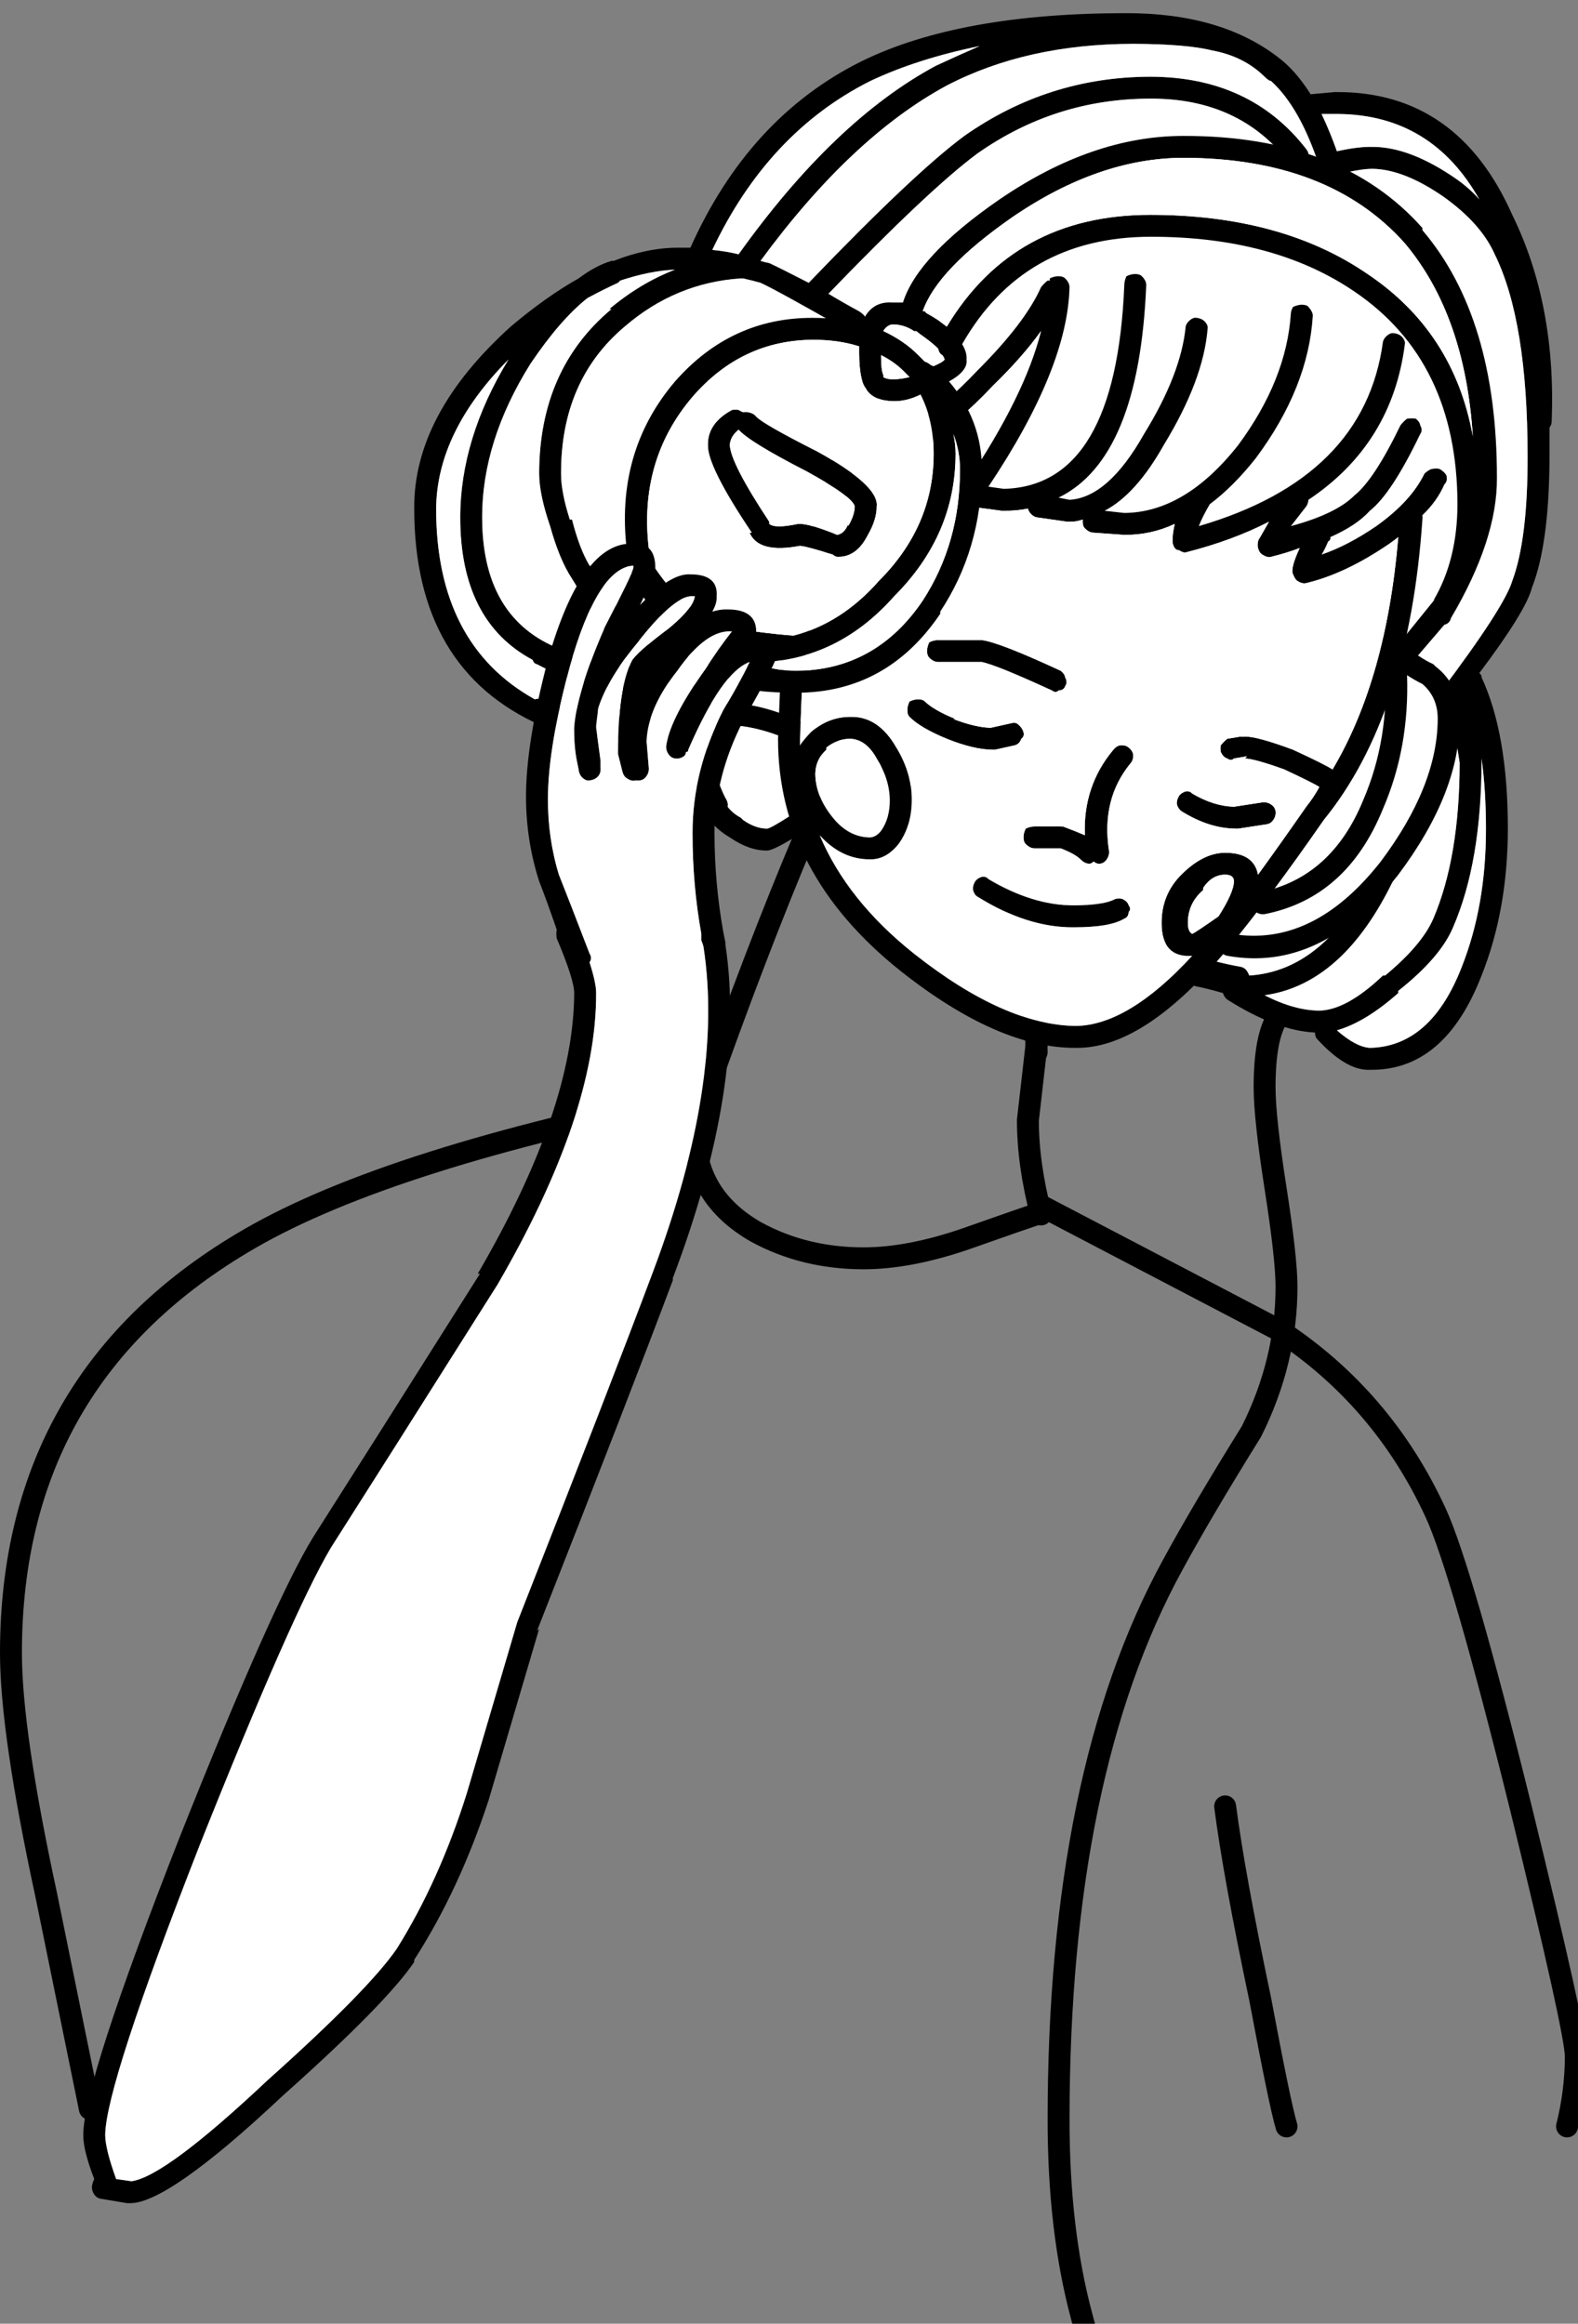
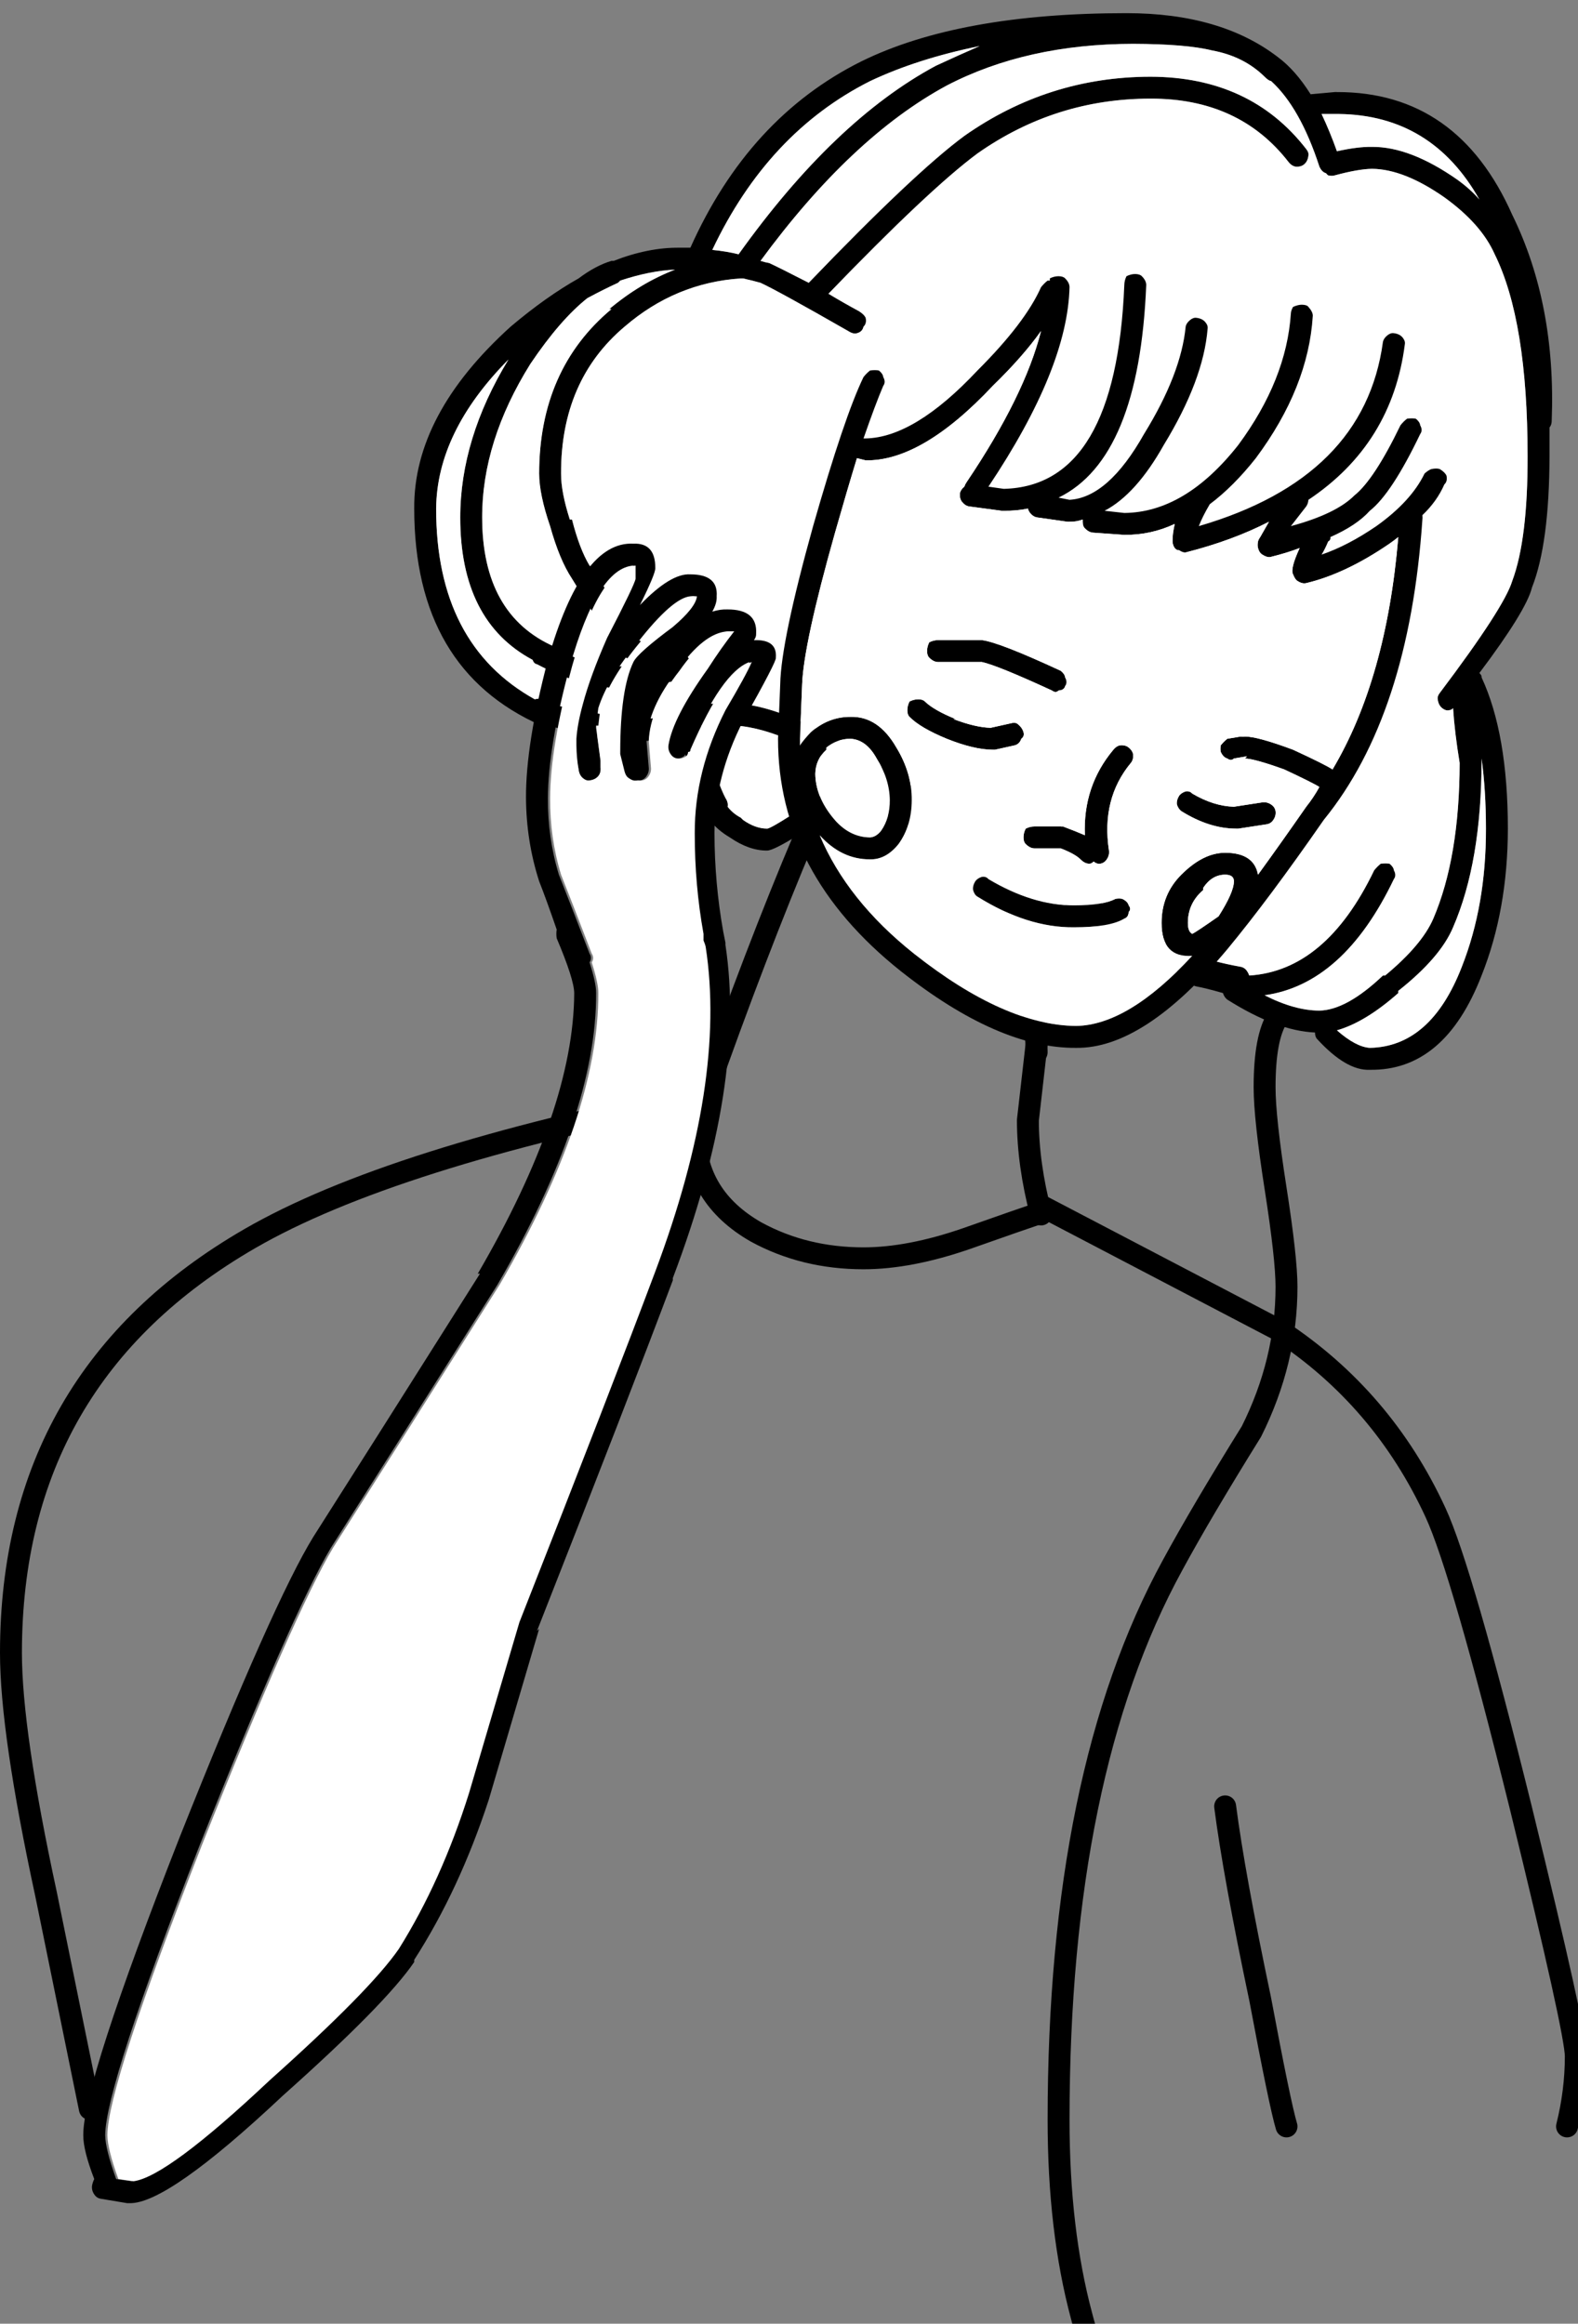
<svg xmlns="http://www.w3.org/2000/svg" xmlns:xlink="http://www.w3.org/1999/xlink" width="36" viewBox="0 0 36 53">
  <rect x="0" y="0" width="36" height="53" fill="#808080" stroke="none" />
  <defs>
    <path id="d" stroke="#000" stroke-width=".5" stroke-linejoin="round" stroke-linecap="round" fill="none" d="M376.3 199.1l-.1.8q0 1.5 1.4 2.3 1.1.6 2.45.6 1.05 0 2.35-.45 1.293-.456 1.725-.6" />
    <path id="i" stroke="#000" stroke-width=".5" stroke-linejoin="round" stroke-linecap="round" fill="none" d="M389.5 197.3q-.3.45-.3 1.6 0 .7.25 2.3.25 1.6.25 2.25 0 1.7-.8 3.3-1.15 1.85-1.8 3.05-2.6 4.75-2.6 12.65 0 2.518.525 4.475.035.137.075.275" />
    <path id="h" stroke="#000" stroke-width=".5" stroke-linejoin="round" stroke-linecap="round" fill="none" d="M378.7 193.2q.55-.65.8-.75.1-.05.7-.05 1.5 0 2.75 2.35 1.05 2 1.05 3.35" />
    <path id="g" stroke="#000" stroke-width=".5" stroke-linejoin="round" stroke-linecap="round" fill="none" d="M388.3 215.3q.2 1.55.8 4.4.45 2.4.6 2.9" />
    <path id="b" stroke="#000" stroke-width=".5" stroke-linejoin="round" stroke-linecap="round" fill="none" d="M362.4 222.2l-1-4.9q-.8-3.7-.8-5.5 0-6.3 5.45-9.45 3.2-1.85 10.25-3.25" />
    <path id="c" stroke="#000" stroke-width=".5" stroke-linejoin="round" stroke-linecap="round" fill="none" d="M378.7 193.2q-1.1 2.6-2.3 6" />
    <path id="f" stroke="#000" stroke-width=".5" stroke-linejoin="round" stroke-linecap="round" fill="none" d="M384.1 201.6l5.45 2.85q2.35 1.55 3.55 4.15.6 1.3 1.95 6.75 1.25 5.1 1.25 5.65 0 .8-.2 1.6" />
    <path id="e" stroke="#000" stroke-width=".5" stroke-linejoin="round" stroke-linecap="round" fill="none" d="M384.1 201.8q-.3-1.15-.3-2.15l.2-1.75" />
    <g id="j">
      <path d="M384.65 180.45q-.046-.049-.15-.05-.101 0-.2.05.004.046 0 .05h-.05q-.076.059-.15.15-.363.816-1.45 1.9-1.433 1.528-2.55 1.55h-.05q.27-.778.45-1.2.064-.085 0-.2-.008-.076-.1-.15-.085-.015-.2 0-.076.058-.15.15-.437.902-1.15 3.4-.731 2.627-.75 3.6l-.05 1.25q-.004 3.067 2.8 5.3 2.231 1.764 4 1.75 1.549.02 3.45-2.25.95-1.148 2.2-2.95 1.946-2.39 2.25-6.85.006-.026 0-.1.333-.316.5-.7.077-.071.05-.2-.032-.075-.15-.15-.071-.027-.2 0-.075.032-.15.1-.306.634-1.1 1.2-.654.447-1.25.65.068-.106.15-.3.063-.035.05-.1.602-.266.9-.6.498-.39 1.15-1.75.064-.085 0-.2-.008-.076-.1-.15-.085-.015-.2 0-.076.058-.15.15-.599 1.24-1.05 1.6-.418.421-1.45.7l.35-.45q.044-.064.05-.15 1.91-1.275 2.2-3.55.013-.072-.05-.15-.068-.084-.2-.1-.072-.013-.15.05-.084.068-.1.15-.42 3.098-4.2 4.2.082-.217.25-.5.54-.404 1.05-1.05 1.2-1.612 1.3-3.25 0-.088-.1-.2-.033-.048-.15-.05-.088 0-.2.05-.048.083-.05.15-.1 1.512-1.2 3-1.211 1.537-2.6 1.55l-.45-.05q.721-.379 1.35-1.5.905-1.481 1-2.65.013-.074-.05-.15-.07-.085-.2-.1-.074-.013-.15.05-.085.07-.1.15-.105 1.081-.95 2.45-.816 1.448-1.7 1.5l-.25-.05q1.839-.895 2-4.85 0-.1-.1-.2-.046-.048-.15-.05-.1 0-.2.05-.048.096-.05.2-.187 4.587-2.75 4.65l-.35-.05q1.807-2.702 1.85-4.55 0-.101-.1-.2m-4.75 4.1l.2.05q1.283.022 2.9-1.7.686-.667 1.1-1.25-.375 1.483-1.7 3.45-.032.046-.05.1-.084.068-.1.15-.013.122.05.2.068.084.15.1l.75.1h.05q.29.004.55-.05.016.058.05.1.068.084.15.1l.7.1h.05q.151.004.3-.05v.05q0 .103.05.15.097.099.2.1l.7.05q.606.005 1.15-.25-.054.237-.05.4.003.082.05.15.048.056.1.05.087.06.15.05 1.068-.271 1.9-.7l-.2.35q-.042.061-.05.1-.018.088 0 .15.03.111.1.15.12.077.2.05.364-.09.65-.2-.22.477-.15.6.048.122.1.15.108.072.2.05.898-.214 1.9-.9.112-.079.2-.15-.272 3.237-1.5 5.3-.161-.109-.9-.45-.821-.306-1.1-.3-.038.006-.1 0l-.3.05q-.076.058-.15.15-.015.085 0 .15.058.126.15.15.085.064.15 0l.3-.05-.05.05q.221.005.9.25.661.309.8.4-.132.24-.3.45-.589.847-1.1 1.55-.092-.5-.75-.5-.5 0-1 .5-.45.45-.45 1.1 0 .8.7.75-1.46 1.582-2.65 1.6-1.631-.014-3.7-1.65-1.523-1.213-2.15-2.7.497.553 1.15.55.364.008.65-.35.298-.412.3-1 .006-.616-.35-1.2-.413-.719-1.05-.7-.5-.001-.9.35-.145.15-.25.3v-.15l.05-1.25q.038-.929.75-3.45.27-.948.5-1.7m-.15 6.4q.363.018.6.45.294.466.3.95.002.412-.2.7-.114.142-.25.15-.485-.004-.85-.45-.392-.48-.4-1 .007-.33.25-.55v-.05q.25-.199.55-.2m8.05 3.45v-.05q.2-.3.5-.3.2 0 .2.15 0 .25-.35.8-.5.35-.6.4-.1-.05-.1-.25 0-.45.35-.75m1.55-1.95q-.091-.063-.2-.05l-.65.1q-.462-.013-.95-.3-.056-.064-.15-.05-.097.03-.15.1-.064.106-.05.2.03.097.1.15.637.398 1.25.4h.05l.65-.1q.096-.016.15-.1.064-.091.05-.2-.016-.096-.1-.15m-6.6 1.65q-.098.03-.15.1-.064.106-.05.2.03.11.1.15 1.138.71 2.2.7.825 0 1.15-.2.092-.025.1-.15.065-.065 0-.15-.024-.092-.15-.15-.065-.014-.15 0-.275.15-.95.15-.938.002-1.95-.6-.056-.064-.15-.05m1.85-1.15q-.012.006-.05 0h-.6q-.103 0-.2.05-.05.097-.05.2 0 .103.05.15.097.099.2.1h.6q.321.124.45.25.097.099.2.1.054 0 .1-.05.07.06.15.05.095-.016.15-.1.063-.091.05-.2-.18-1.181.5-2 .063-.076.05-.2-.015-.08-.1-.15-.076-.063-.2-.05-.08.015-.15.1-.696.832-.65 1.95-.19-.083-.5-.2m-3.15-2.85q-.047-.05-.15-.05t-.2.05q-.05.097-.05.2 0 .103.05.15.243.25.85.5.619.248 1.05.25h.05l.45-.1q.11-.03.15-.15.077-.057.05-.15-.03-.11-.15-.2-.057-.027-.15 0l-.45.1q-.35-.009-.85-.2h.05q-.493-.2-.7-.4m.1-1.35q-.05.097-.05.2 0 .103.05.15.097.099.2.1h1q.352.075 1.6.65.086.065.15 0 .126-.008.15-.1.065-.086 0-.2-.008-.076-.1-.15-1.407-.653-1.8-.7h-1q-.103 0-.2.05z" />
      <path fill="#FFF" d="M387.8 194.35v.05q-.35.3-.35.75 0 .2.1.25.1-.05.6-.4.35-.55.35-.8 0-.15-.2-.15-.3 0-.5.3m-7.45-2.95q-.237-.432-.6-.45-.3.001-.55.2v.05q-.243.22-.25.55.008.52.4 1 .365.446.85.45.136-.008.25-.15.202-.288.2-.7-.006-.484-.3-.95m-.25-6.8l-.2-.05q-.23.752-.5 1.7-.712 2.521-.75 3.45l-.05 1.25v.15q.105-.15.25-.3.4-.351.9-.35.637-.019 1.05.7.356.584.35 1.2-.002.588-.3 1-.286.358-.65.35-.653.003-1.15-.55.627 1.487 2.15 2.7 2.069 1.636 3.7 1.65 1.19-.018 2.65-1.6-.7.05-.7-.75 0-.65.45-1.1.5-.5 1-.5.658 0 .75.5.511-.703 1.1-1.55.168-.21.3-.45-.139-.091-.8-.4-.679-.245-.9-.25l.05-.05-.3.05q-.065.064-.15 0-.092-.024-.15-.15-.015-.065 0-.15.074-.092.15-.15l.3-.05q.062.006.1 0 .279-.006 1.1.3.739.341.9.45 1.228-2.063 1.5-5.3-.088.071-.2.15-1.002.686-1.9.9-.092.022-.2-.05-.052-.028-.1-.15-.07-.123.15-.6-.286.11-.65.2-.08.027-.2-.05-.07-.039-.1-.15-.018-.063 0-.15.008-.039.05-.1l.2-.35q-.832.429-1.9.7-.063.01-.15-.05-.052.006-.1-.05-.047-.068-.05-.15-.004-.163.05-.4-.544.255-1.15.25l-.7-.05q-.103-.001-.2-.1-.05-.047-.05-.15v-.05q-.149.054-.3.05h-.05l-.7-.1q-.082-.016-.15-.1-.034-.042-.05-.1-.26.054-.55.05h-.05l-.75-.1q-.082-.016-.15-.1-.063-.078-.05-.2.016-.082.1-.15.018-.054.05-.1 1.325-1.967 1.7-3.45-.414.583-1.1 1.25-1.617 1.722-2.9 1.7m1.4 4.35q0-.103.05-.2.097-.05.2-.05h1q.393.047 1.8.7.092.074.1.15.065.114 0 .2-.024.092-.15.1-.064.065-.15 0-1.248-.575-1.6-.65h-1q-.103-.001-.2-.1-.05-.047-.05-.15m-.2 1.1q.103 0 .15.05.207.2.7.4h-.05q.5.191.85.2l.45-.1q.093-.027.15 0 .12.09.15.2.027.093-.05.15-.04.12-.15.15l-.45.1H383q-.431-.002-1.05-.25-.607-.25-.85-.5-.05-.047-.05-.15t.05-.2q.097-.05.2-.05m3.25 2.9q.038.006.05 0 .31.117.5.2-.046-1.118.65-1.95.07-.085.15-.1.124-.013.2.05.085.07.1.15.013.124-.05.2-.68.819-.5 2 .013.109-.05.2-.055.084-.15.1-.08.01-.15-.05-.046.05-.1.05-.103-.001-.2-.1-.129-.126-.45-.25h-.6q-.103-.001-.2-.1-.05-.047-.05-.15t.05-.2q.097-.05.2-.05h.6m-1.95 1.25q.052-.07.15-.1.094-.014.15.05 1.012.602 1.95.6.675 0 .95-.15.085-.014.15 0 .126.058.15.15.065.085 0 .15-.008.125-.1.15-.325.2-1.15.2-1.062.01-2.2-.7-.07-.04-.1-.15-.014-.094.05-.2m6.55-1.8q.109-.013.2.05.084.054.1.15.014.109-.05.2-.054.084-.15.1l-.65.1h-.05q-.613-.002-1.25-.4-.07-.053-.1-.15-.014-.094.05-.2.053-.07.15-.1.094-.014.15.05.488.287.95.3l.65-.1z" />
    </g>
    <g id="l">
      <path d="M372.35 192.3q.006.988.3 1.9.159.402.4 1.1-.015.1 0 .2.395.93.4 1.25-.012 2.647-2.2 6.4h.05q-2.7 4.275-3.8 6-.91 1.475-3.05 6.85-2.208 5.627-2.2 6.8-.003.344.25 1-.038.08-.05.15-.014.109.05.2.054.084.15.1l.6.1h.05q.862.03 3.5-2.45 2.35-2.094 3-3.05v-.05q1.028-1.597 1.7-3.65l1.15-3.9-.05.05q2.125-5.4 3.1-8v-.05q1.68-4.431 1.2-7.6v-.05l-.05-.25q-.198-1.108-.2-2.25.004-1.286.65-2.55.777-1.38.75-1.45.032-.4-.45-.4h-.05q.055-.068.05-.15.031-.55-.65-.55-.165-.007-.35.05.11-.193.1-.35.036-.5-.6-.5-.448-.029-1.15.7.364-.734.35-.85 0-.571-.5-.55-1.179-.06-1.95 2.65-.506 1.92-.5 3.15m1.6-1.6v-.05q.02-.178.05-.4.216-.68.9-1.5.793-1.013 1.2-1.05h.1q-.026.256-.55.7-.801.594-.9.8-.3.628-.3 2.05v.05l.1.4q.03.11.1.15.107.077.2.05.048.006.1 0 .096-.016.15-.1.063-.091.05-.2l-.05-.6q.033-.755.7-1.6.607-.868 1.15-.9h.1q-.304.387-.6.85-.799 1.112-.9 1.75-.013.109.05.2.054.084.15.1.109.014.2-.05.042-.028.05-.1.055.001.05-.05.772-1.78 1.4-2-.121.288-.6 1.1-.704 1.386-.7 2.8-.002 1.181.2 2.3V195.55q.037.087.05.15.474 3.075-1.15 7.4-.975 2.6-3.1 8L371 215q-.628 1.997-1.6 3.55-.65.944-2.95 3-2.334 2.197-3.1 2.3l-.35-.05q-.247-.684-.25-1 .008-1.127 2.15-6.6 2.122-5.325 3-6.8 1.1-1.725 3.8-6 2.262-3.897 2.25-6.65.003-.22-.15-.7.065-.1 0-.2-.475-1.236-.7-1.8-.256-.839-.25-1.75.006-1.17.5-3 .63-2.243 1.45-2.3v.05q-.02.136-.65 1.35-.383.872-.55 1.5-.128.46-.15.8v.15q.004.29.05.55l.05.25q.015.13.1.2.076.063.15.05.13-.015.2-.1.063-.076.05-.2v-.05-.1l-.1-.75z" />
-       <path fill="#FFF" d="M373.95 190.65v.05l.1.75V191.6q.013.124-.05.2-.07.085-.2.1-.074.013-.15-.05-.085-.07-.1-.2l-.05-.25q-.046-.26-.05-.55v-.15q.022-.34.15-.8.167-.628.55-1.5.63-1.214.65-1.35V187q-.82.057-1.45 2.3-.494 1.83-.5 3-.006.911.25 1.75.225.564.7 1.8.065.1 0 .2.153.48.15.7.012 2.753-2.25 6.65-2.7 4.275-3.8 6-.878 1.475-3 6.8-2.142 5.473-2.15 6.6.003.316.25 1l.35.05q.766-.103 3.1-2.3 2.3-2.056 2.95-3 .972-1.553 1.6-3.55l1.15-3.9q2.125-5.4 3.1-8 1.624-4.325 1.15-7.4-.012-.063-.05-.15V195.4q-.202-1.119-.2-2.3-.004-1.414.7-2.8.479-.812.6-1.1-.628.22-1.4 2 .005.051-.05.05-.008.072-.05.1-.091.064-.2.05-.096-.016-.15-.1-.063-.091-.05-.2.101-.638.9-1.75.296-.463.6-.85h-.1q-.543.032-1.15.9-.667.845-.7 1.6l.05.6q.013.109-.05.2-.054.084-.15.1-.052.006-.1 0-.093.027-.2-.05-.07-.04-.1-.15l-.1-.4v-.05q0-1.422.3-2.05.099-.206.9-.8.524-.444.55-.7h-.1q-.407.037-1.2 1.05-.684.82-.9 1.5-.03.222-.05.4z" />
+       <path fill="#FFF" d="M373.95 190.65v.05l.1.75V191.6q.013.124-.05.2-.07.085-.2.1-.074.013-.15-.05-.085-.07-.1-.2q-.046-.26-.05-.55v-.15q.022-.34.15-.8.167-.628.55-1.5.63-1.214.65-1.35V187q-.82.057-1.45 2.3-.494 1.83-.5 3-.006.911.25 1.75.225.564.7 1.8.065.1 0 .2.153.48.15.7.012 2.753-2.25 6.65-2.7 4.275-3.8 6-.878 1.475-3 6.8-2.142 5.473-2.15 6.6.003.316.25 1l.35.05q.766-.103 3.1-2.3 2.3-2.056 2.95-3 .972-1.553 1.6-3.55l1.15-3.9q2.125-5.4 3.1-8 1.624-4.325 1.15-7.4-.012-.063-.05-.15V195.4q-.202-1.119-.2-2.3-.004-1.414.7-2.8.479-.812.6-1.1-.628.22-1.4 2 .005.051-.05.05-.008.072-.05.1-.091.064-.2.05-.096-.016-.15-.1-.063-.091-.05-.2.101-.638.9-1.75.296-.463.6-.85h-.1q-.543.032-1.15.9-.667.845-.7 1.6l.05.6q.013.109-.05.2-.054.084-.15.1-.052.006-.1 0-.093.027-.2-.05-.07-.04-.1-.15l-.1-.4v-.05q0-1.422.3-2.05.099-.206.9-.8.524-.444.55-.7h-.1q-.407.037-1.2 1.05-.684.82-.9 1.5-.03.222-.05.4z" />
    </g>
    <g id="k">
-       <path d="M378.9 181.35q-1.868-.009-3.15 1.45-1.368 1.607-1.1 3.85.01.095.05.15.002.155.05.3.1.35.3.65.21.262.4.45.666.977 1.85 1.55.131.066.25.05.042.045.05.05.384.051.9.05 2.077.008 3.3-1.8v-.05q.944-1.43.95-3.25 0-1.12-.75-2 .436-.24.4-.5.015-.16-.1-.35 1.397-2.447 4.3-2.45 2.81-.003 4.65 1.25 2.345 1.588 2.35 4.85-.003 1.278-.55 2.2l.05-.05-.85 1.05v.05q-.061-.003-.15 0-.076.058-.15.15-.015.085 0 .15V189.3q.1 1.658-.5 3.05-.723 1.768-2.35 2.1-.097.017-.15.1-.064.093-.05.2.017.097.1.15.093.064.2.05 1.873-.368 2.7-2.4.606-1.402.55-3.05.166.109.35.2.352.302.35.8-.008 1.528-1.3 3.25-1.54 1.963-3.4 1.65-.109-.014-.2.05-.083.054-.1.15-.014.108.05.2.054.083.15.1 2.14.387 3.9-1.85 1.408-1.878 1.4-3.55-.002-.781-.55-1.2l-.05-.05q-.185-.087-.35-.2l.6-.7q.124-.031.15-.15 1.06-1.794 1.05-3.2.004-3.65-1.7-5.65v-.05q-1.868-2.105-5.45-2.1-2.075-.002-4.2 1.45-1.866 1.288-2.2 2.35h-.25q-.502-.034-.7.5-.48-.15-1.1-.15m-2.75 1.8q1.118-1.292 2.75-1.3.584 0 1.05.15v.15q.004.615.15.8.155.295.65.3.289.003.6-.15.3.59.3 1.35 0 1.65-1.25 2.9-.85.966-1.95 1.25-.644-.057-1.25-.15-.7-.15-1.25-.6-.49-.49-.85-1.1.062-.037.05-.15-.232-2.007 1-3.45m4.35-1.5q.083-.13.2-.15.27-.004.5.15.025.013.05 0 .078.065.2.15.185.134.3.25.032.125.1.15.043.063.05.1-.033.056-.25.15-.053-.012-.1-.05-.048-.04-.1-.05l-.15-.15q-.32-.326-.8-.55m1.45-.1q-.09-.07-.2-.15-.143-.093-.25-.15-.026-.013-.05-.05h-.05q.331-.956 2.05-2.15 1.975-1.349 3.9-1.35 3.318.005 5.05 1.95 1.375 1.638 1.55 4.4-.43-2.38-2.4-3.7-1.96-1.347-4.95-1.35-3.116-.003-4.65 2.55m-1 1l.15.15q-.189.048-.35.05-.166.006-.25-.05.013-.025 0-.05-.051-.108-.05-.45.292.147.5.35m1.2 1.9q0-.221-.05-.45.15.39.15.8.006 1.68-.85 3-1.077 1.592-2.9 1.6-.254 0-.5-.05-.077-.01-.25-.05-.537-.098-1-.3.428.129.9.15.074.05.15.05 1.712-.1 2.95-1.5 1.4-1.401 1.4-3.25m-5.1-1q-.56.303-.55.8-.018.485 1 2h-.05q.204.48 1.15.3.225.025.75.2.048.046.1.05.439.018.7-.5.204-.354.2-.65.059-.471-1.35-1.25-1.246-.63-1.4-.8-.068-.084-.2-.1-.04-.009-.1 0-.03-.01-.1-.05-.065-.014-.15 0m.15.45q.25.284 1.55.95 1.045.573 1.1.8-.004.204-.15.45v-.05q-.08.216-.25.25-.634-.255-.85-.25h-.05q-.515.111-.65 0V186q-.883-1.335-.9-1.75.01-.193.2-.35z" />
-       <path fill="#FFF" d="M382.1 184q.05.229.05.45 0 1.849-1.4 3.25-1.238 1.4-2.95 1.5-.076 0-.15-.05-.472-.021-.9-.15.463.202 1 .3.173.04.25.05.246.05.5.05 1.823-.008 2.9-1.6.856-1.32.85-3 0-.41-.15-.8m-1-1.3l-.15-.15q-.208-.203-.5-.35-.001.342.05.45.013.025 0 .05.084.056.25.05.161-.002.35-.05m.65-1.3q.11.08.2.15 1.534-2.553 4.65-2.55 2.99.003 4.95 1.35 1.97 1.32 2.4 3.7-.175-2.762-1.55-4.4-1.732-1.945-5.05-1.95-1.925.001-3.9 1.35-1.719 1.194-2.05 2.15h.05q.024.037.05.05.107.057.25.15m-1.05.1q-.117.02-.2.15.48.224.8.55l.15.15q.052.01.1.05.047.038.1.05.217-.094.25-.15-.007-.037-.05-.1-.068-.025-.1-.15-.115-.116-.3-.25-.122-.085-.2-.15-.025.013-.05 0-.23-.154-.5-.15m-1.8.35q-1.632.008-2.75 1.3-1.232 1.443-1 3.45.012.113-.05.15.36.61.85 1.1.55.45 1.25.6.606.093 1.25.15 1.1-.284 1.95-1.25 1.25-1.25 1.25-2.9 0-.76-.3-1.35-.311.153-.6.15-.495-.005-.65-.3-.146-.185-.15-.8V182q-.466-.15-1.05-.15m-2.4 2.4q-.01-.497.55-.8.085-.014.15 0 .07.04.1.05.06-.009.1 0 .132.016.2.1.154.17 1.4.8 1.409.779 1.35 1.25.004.296-.2.65-.261.518-.7.5-.052-.004-.1-.05-.525-.175-.75-.2-.946.18-1.15-.3h.05q-1.018-1.515-1-2m2.25.6q-1.3-.666-1.55-.95-.19.157-.2.35.017.415.9 1.75v.05q.135.111.65 0h.05q.216-.005.85.25.17-.034.25-.25v.05q.146-.246.15-.45-.055-.227-1.1-.8z" />
-     </g>
+       </g>
    <g id="a">
      <path d="M376.1 179.75h-.25q-.71-.008-1.5.3h-.05q-.361.108-.75.4-.74.416-1.55 1.1-2.218 2.005-2.2 4.15.002 3.671 2.9 4.95.092.062.15 0h.05q.33.12.85.2.884.154 1.25.15.405.003.85-.15.066.257.15.5.193.64.35 1 .094.522.65.85.439.303.85.3.292 0 2.4-1.5 3.307 2.125 3.5 2.2.534.27 2.35 1.5.625.398 1.35.65.003.082.05.15.054.084.15.1.205.037.6.15.03.097.1.15 1.13.712 2 .75 0 .1.05.15.665.725 1.2.7 1.706.027 2.55-2.15.596-1.495.6-3.35-.002-2.163-.6-3.45.01-.04-.05-.1 1.069-1.42 1.2-1.95.395-.999.4-3v-.65q.049-.059.05-.15.102-2.658-.9-4.7-1.244-2.806-4-2.8h-.05l-.55.05q-.347-.552-.75-.85-1.305-1-3.45-1-3.815 0-6.05 1.1-2.57 1.28-3.9 4.25m4.1-3.8q1.076-.509 2.5-.8-.496.216-1 .45-2.316 1.244-4.5 4.3-.273-.068-.6-.1 1.266-2.675 3.6-3.85m-2.3 4.15q-.093-.016-.2-.05 2.074-2.825 4.25-4 1.822-.947 4.25-.95 1.214.004 1.8.15.725.132 1.2.6.088.09.15.1.662.604 1.1 1.95.058.126.15.15.033.04.05.05.093.02.15 0 .53-.144.85-.15.73.007 1.65.65.842.605 1.15 1.3.75 1.52.75 4.6.005 1.899-.35 2.85-.182.603-1.65 2.55-.063.078-.05.15.016.132.1.2.078.063.15.05.07-.007.1-.05.035.55.15 1.25-.004 2.155-.6 3.55-.258.601-1.1 1.3h-.05q-.83.788-1.45.8-.568-.002-1.25-.35 1.801-.252 2.95-2.65.064-.085 0-.2-.008-.076-.1-.15-.085-.015-.2 0-.076.058-.15.15-1.1 2.289-2.85 2.4-.018-.054-.05-.1-.054-.083-.15-.1-1.306-.233-2.3-.85h.05q-1.884-1.27-2.45-1.55-.197-.07-3.8-2.35-2.096-1.353-3.3-1.25h-.6q-.068-.407-.05-.8 0-.088-.1-.2.003-.002-.05-.05-.04-.07-.15-.1-.91-.214-1.05-.35-.212-.302-.8-1.3-.025-.067-.1-.15v-.05q-.041-.018-.1-.1.001-.01-.05-.05-.23-.381-.4-1.05h-.05q-.202-.629-.2-1.05-.005-2.123 1.45-3.35 1.16-1 2.65-1.1h.05q.224.05.4.1.398.183 2 1.1.12.077.2.05.124-.031.15-.15.077-.07.05-.2-.031-.074-.15-.15-.365-.198-.7-.4 2.303-2.388 3.4-3.2 1.782-1.252 3.95-1.25 2.023-.006 3.15 1.45.069.084.15.1.123.013.2-.05.084-.068.1-.2.013-.073-.05-.15-1.273-1.644-3.55-1.65-2.332.002-4.25 1.35-1.136.838-3.55 3.35-.663-.341-.9-.45m-5.45 2.3q.677-1.006 1.3-1.5.383-.206.7-.35l.05-.05q.678-.225 1.25-.25-.79.304-1.5.9h.05q-1.645 1.373-1.65 3.75.002.479.25 1.2.214.768.5 1.2.79 1.292 1.05 1.65.094.155.55.3-.214.047-.4.05-.712-.003-1.5-.35-.027-.046-.1-.1-1.65-.726-1.65-2.95-.002-1.737 1.1-3.5m.25 7.65q-.057-.027-.15 0-2.252-1.253-2.25-4.35.016-1.75 1.65-3.4-1.098 1.804-1.1 3.6 0 2.368 1.65 3.25.033.09.1.1 1.053.554 2 .55.484.005 1.05-.15h.05q.001.338.05.7-.391.147-.75.15-.334-.004-1.15-.15-.885-.142-1.15-.3m3.8 1.15q-.096-.269-.15-.55h.5q1.09-.081 2.95 1.1-1.81 1.25-1.95 1.25-.274-.003-.55-.2l-.05-.05q-.186-.099-.3-.25.019-.094-.05-.2-.163-.31-.4-1.1m14.35-13.65q-.16-.45-.35-.85h.4q2.116.028 3.2 1.95-.203-.235-.5-.45-1.081-.757-1.95-.75-.323-.006-.8.1m3.3 13.9v-.05q.1.723.1 1.6.004 1.745-.55 3.15-.706 1.823-2.1 1.85-.32-.022-.75-.4.648-.185 1.4-.85v-.05q.962-.761 1.25-1.45.647-1.49.65-3.8z" />
      <path fill="#FFF" d="M394.15 191.4v.05q-.003 2.31-.65 3.8-.288.689-1.25 1.45v.05q-.752.665-1.4.85.43.378.75.4 1.394-.027 2.1-1.85.554-1.405.55-3.15 0-.877-.1-1.6m-3.65-14.7q.19.4.35.85.477-.106.8-.1.869-.007 1.95.75.297.215.5.45-1.084-1.922-3.2-1.95h-.4m-14.15 13.95q.054.281.15.55.237.79.4 1.1.069.106.05.2.114.151.3.25l.05.05q.276.197.55.2.14 0 1.95-1.25-1.86-1.181-2.95-1.1h-.5m-3.8-.6q.093-.027.15 0 .265.158 1.15.3.816.146 1.15.15.359-.003.75-.15-.049-.362-.05-.7h-.05q-.566.155-1.05.15-.947.004-2-.55-.067-.01-.1-.1-1.65-.882-1.65-3.25.002-1.796 1.1-3.6-1.634 1.65-1.65 3.4-.002 3.097 2.25 4.35m1.2-9.15q-.623.494-1.3 1.5-1.102 1.763-1.1 3.5 0 2.224 1.65 2.95.073.054.1.1.788.347 1.5.35.186-.003.4-.05-.456-.145-.55-.3-.26-.358-1.05-1.65-.286-.432-.5-1.2-.248-.721-.25-1.2.005-2.377 1.65-3.75h-.05q.71-.596 1.5-.9-.572.025-1.25.25l-.05.05q-.317.144-.7.35m3.95-.85q.107.034.2.05.237.109.9.45 2.414-2.512 3.55-3.35 1.918-1.348 4.25-1.35 2.277.006 3.55 1.65.063.077.05.15-.016.132-.1.2-.077.063-.2.05-.081-.016-.15-.1-1.127-1.456-3.15-1.45-2.168-.002-3.95 1.25-1.097.812-3.4 3.2.335.202.7.4.119.076.15.15.027.13-.05.2-.026.119-.15.15-.08.027-.2-.05-1.602-.917-2-1.1-.176-.05-.4-.1h-.05q-1.49.1-2.65 1.1-1.455 1.227-1.45 3.35-.002.421.2 1.05h.05q.17.669.4 1.05.051.04.05.05.059.082.1.1v.05q.075.083.1.15.588.998.8 1.3.14.136 1.05.35.11.03.15.1.053.048.05.05.1.112.1.2-.018.393.05.8h.6q1.204-.103 3.3 1.25 3.603 2.28 3.8 2.35.566.28 2.45 1.55h-.05q.994.617 2.3.85.096.017.15.1.032.046.05.1 1.75-.111 2.85-2.4.074-.092.15-.15.115-.015.2 0 .092.074.1.15.064.115 0 .2-1.149 2.398-2.95 2.65.682.348 1.25.35.62-.012 1.45-.8h.05q.842-.699 1.1-1.3.596-1.395.6-3.55-.115-.7-.15-1.25-.03.043-.1.05-.072.013-.15-.05-.084-.068-.1-.2-.013-.072.05-.15 1.468-1.947 1.65-2.55.355-.951.35-2.85 0-3.08-.75-4.6-.308-.695-1.15-1.3-.92-.643-1.65-.65-.32.006-.85.15-.057.02-.15 0-.017-.01-.05-.05-.092-.024-.15-.15-.438-1.346-1.1-1.95-.062-.01-.15-.1-.475-.468-1.2-.6-.586-.146-1.8-.15-2.428.003-4.25.95-2.176 1.175-4.25 4m5-4.9q-1.424.291-2.5.8-2.334 1.175-3.6 3.85.327.032.6.1 2.184-3.056 4.5-4.3.504-.234 1-.45z" />
    </g>
  </defs>
  <use xlink:href="#a" transform="translate(-360.35 -174.1)" />
  <use xlink:href="#b" transform="translate(-360.35 -174.1)" />
  <use xlink:href="#c" transform="translate(-360.35 -174.1)" />
  <use xlink:href="#d" transform="translate(-360.35 -174.1)" />
  <use xlink:href="#e" transform="translate(-360.35 -174.1)" />
  <use xlink:href="#f" transform="translate(-360.35 -174.1)" />
  <use xlink:href="#g" transform="translate(-360.35 -174.1)" />
  <use xlink:href="#h" transform="translate(-360.35 -174.1)" />
  <use xlink:href="#i" transform="translate(-360.35 -174.1)" />
  <use xlink:href="#j" transform="translate(-360.35 -174.1)" />
  <use xlink:href="#k" transform="translate(-360.35 -174.1)" />
  <use xlink:href="#l" transform="translate(-360.35 -174.1)" />
</svg>